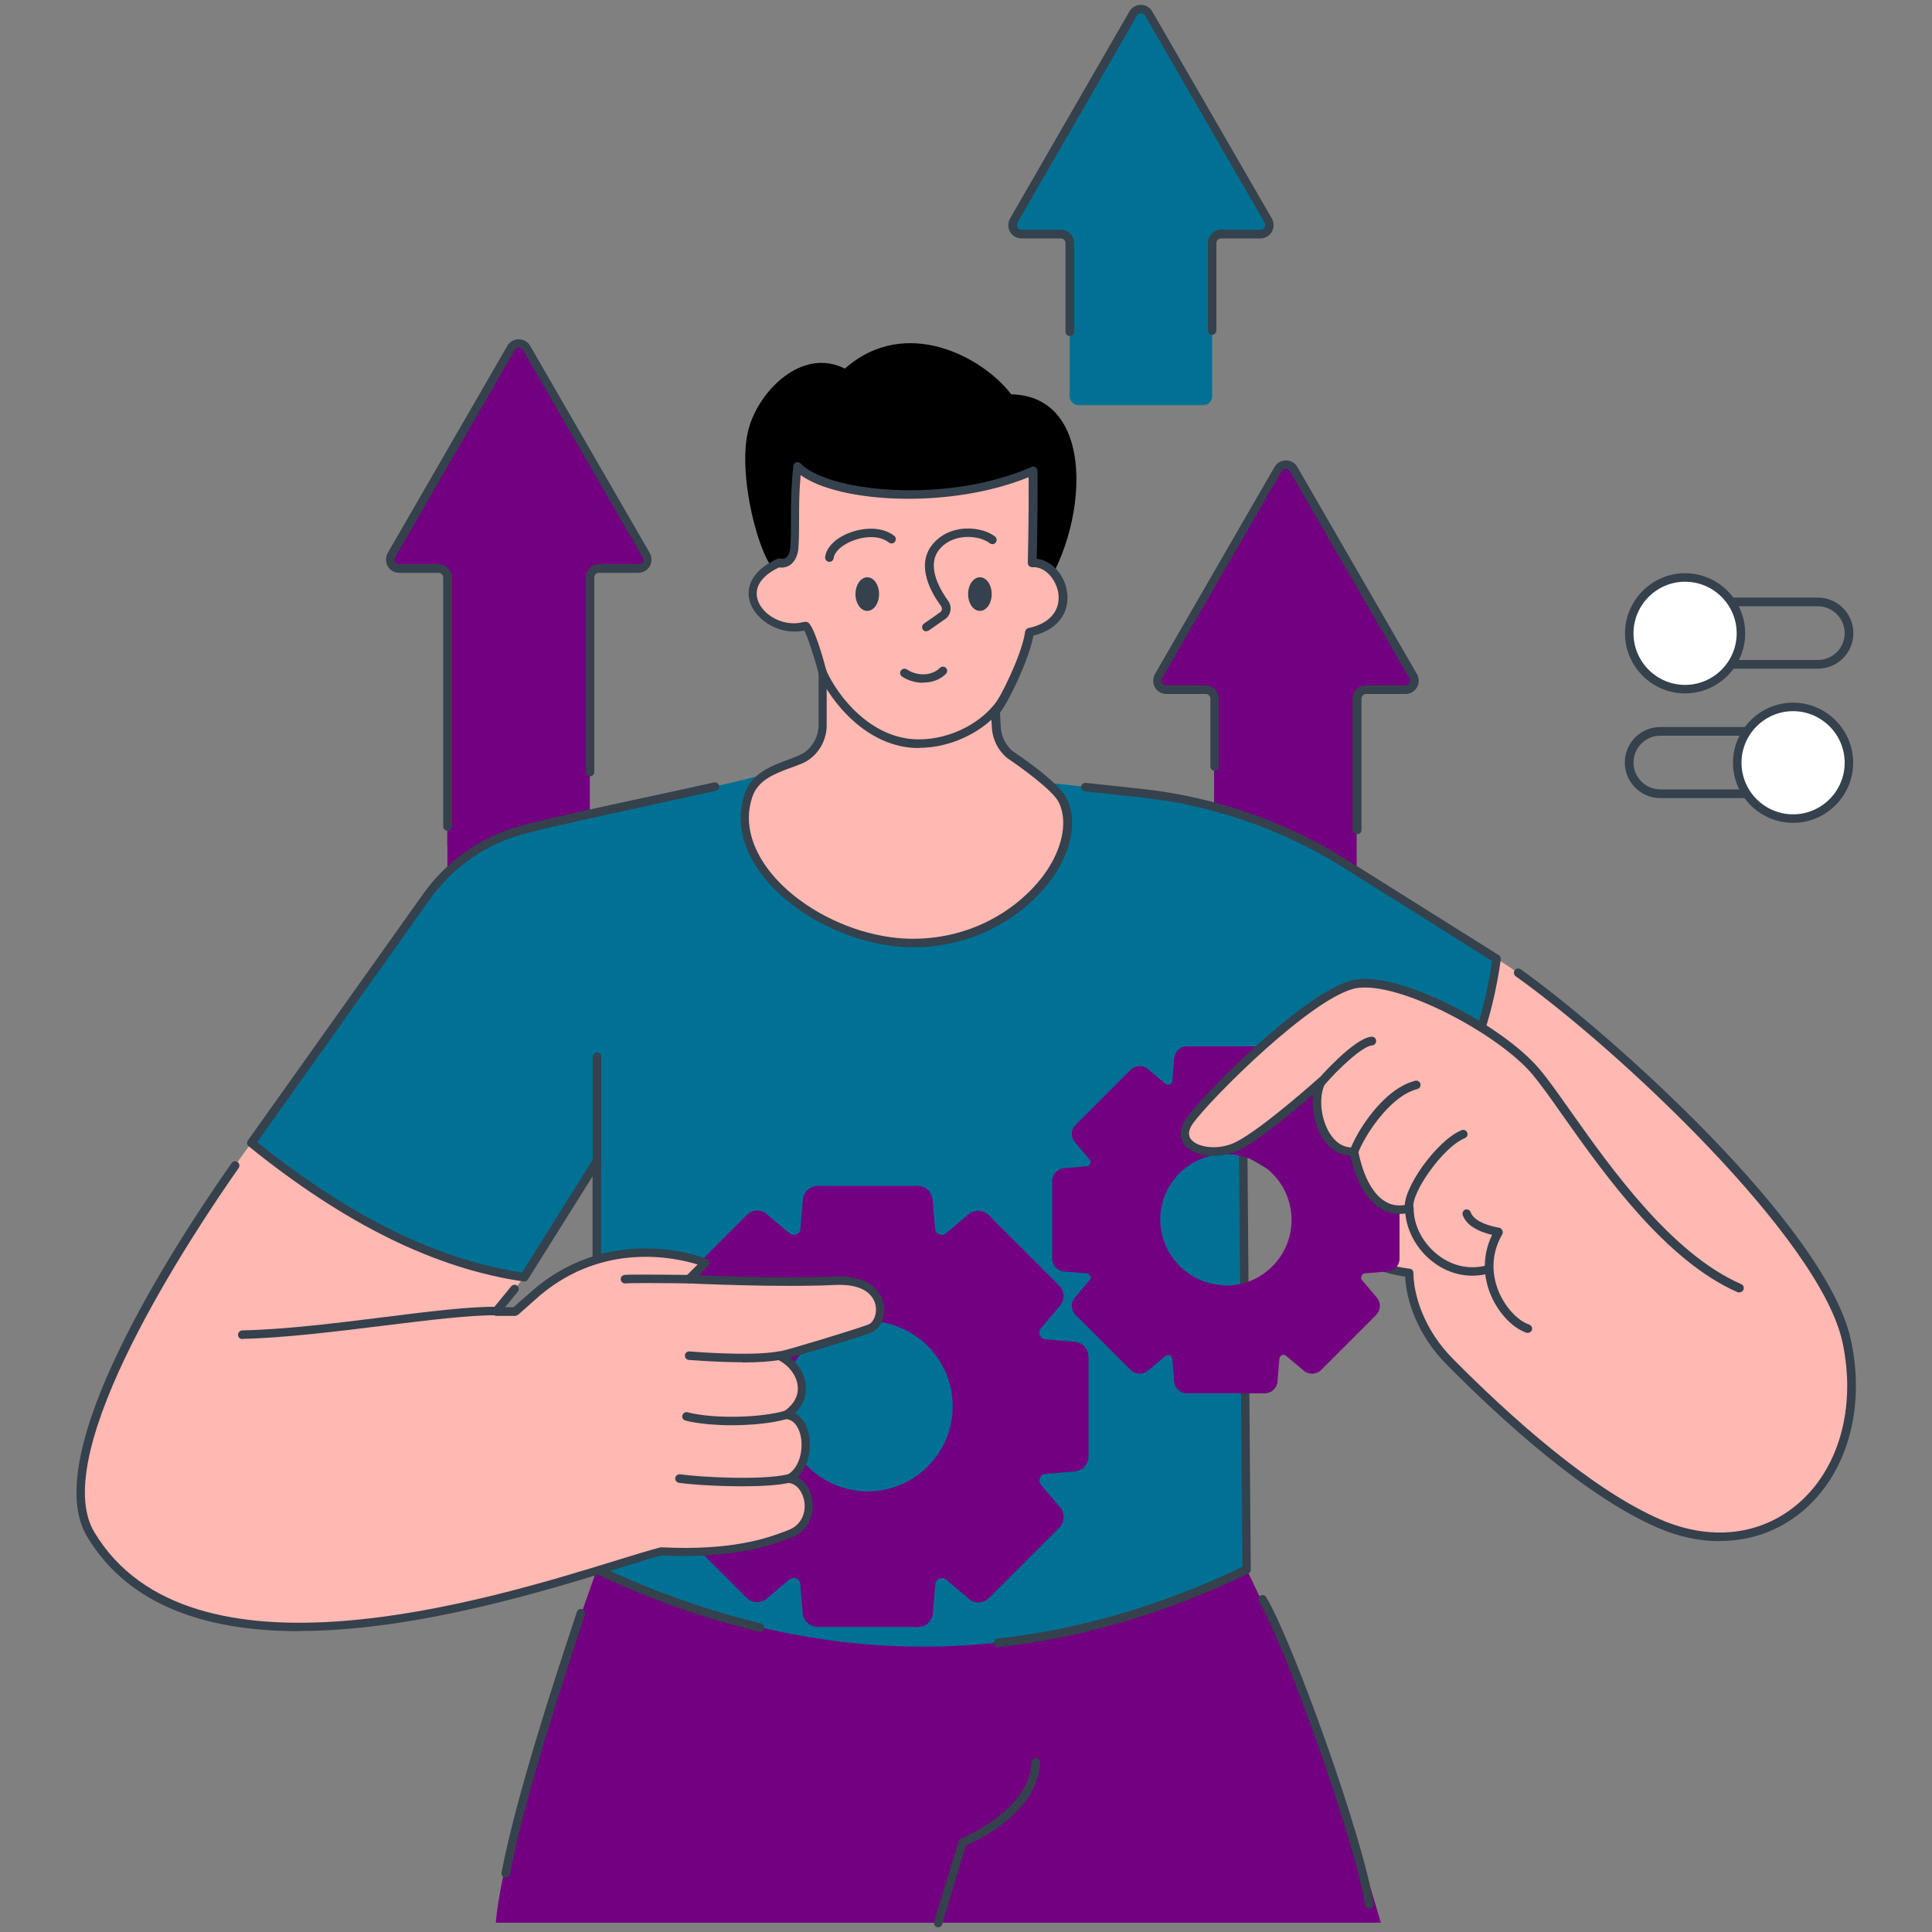
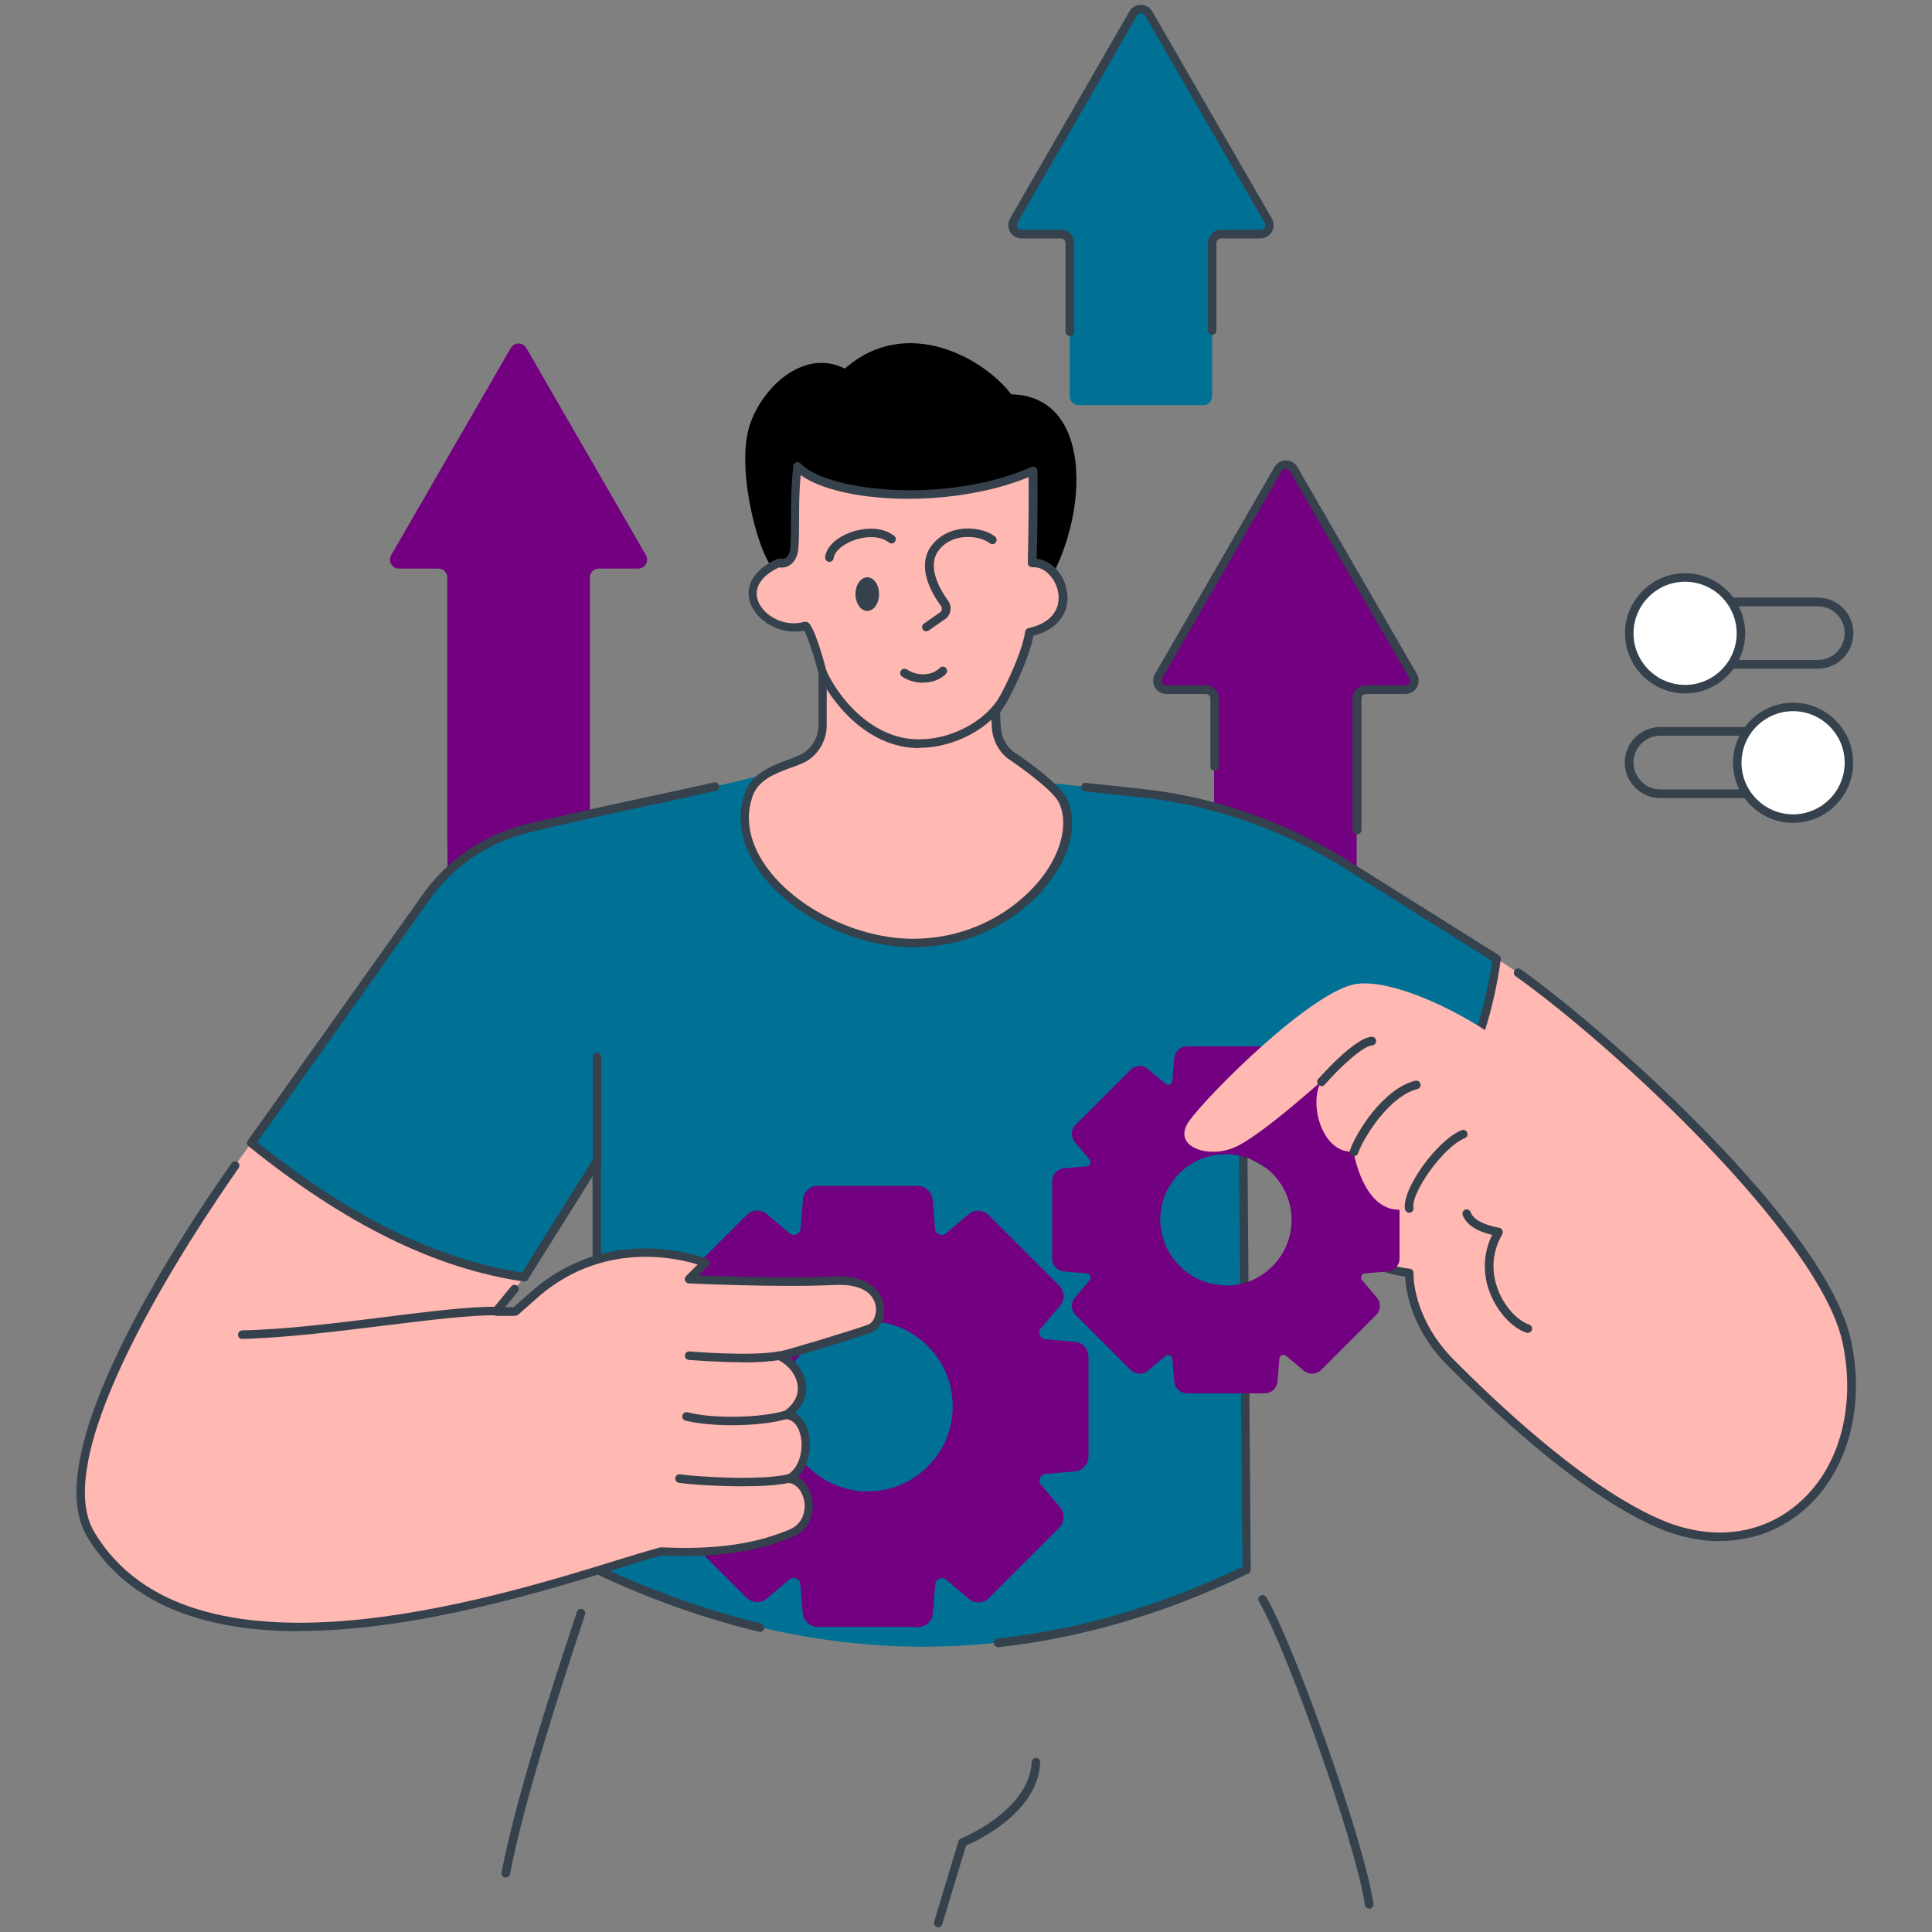
<svg xmlns="http://www.w3.org/2000/svg" id="Layer_1" data-name="Layer 1" viewBox="0 0 100 100">
  <rect x="0" y="0" width="100" height="100" fill="#808080" stroke="none" />
  <defs>
    <style>
      .cls-1, .cls-2 {
        fill: #007194;
      }

      .cls-3 {
        fill: #fff;
      }

      .cls-4, .cls-5 {
        fill: #730080;
      }

      .cls-4, .cls-2 {
        fill-rule: evenodd;
      }

      .cls-6 {
        fill: #ffb8b2;
      }

      .cls-7 {
        fill: #35414c;
      }
    </style>
  </defs>
  <path class="cls-4" d="M23.16,43.81v2.31c0,.26,.21,.46,.46,.46h6.45c.26,0,.46-.21,.46-.46V29.89c0-.26,.21-.46,.46-.46h2.04c.36,0,.58-.39,.4-.7l-6.19-10.72c-.18-.31-.62-.31-.8,0l-6.19,10.72c-.18,.31,.04,.7,.4,.7h2.04c.26,0,.46,.21,.46,.46v13.92h0Z" />
-   <path class="cls-7" d="M23.16,43c-.12,0-.22-.1-.22-.22v-12.89c0-.13-.11-.24-.24-.24h-2.04c-.25,0-.47-.13-.59-.34-.12-.21-.12-.47,0-.69l6.19-10.72c.12-.21,.35-.34,.59-.34h0c.25,0,.47,.13,.59,.34l6.19,10.72c.12,.21,.12,.47,0,.69-.12,.21-.35,.34-.59,.34h-2.04c-.13,0-.24,.11-.24,.24v10.07c0,.12-.1,.22-.22,.22s-.22-.1-.22-.22v-10.07c0-.38,.31-.69,.69-.69h2.04c.13,0,.19-.08,.21-.12,.02-.04,.06-.13,0-.24l-6.19-10.72c-.06-.11-.17-.12-.21-.12s-.15,.01-.21,.12l-6.19,10.72c-.06,.11-.02,.21,0,.24,.02,.04,.08,.12,.21,.12h2.04c.38,0,.69,.31,.69,.69v12.89c0,.12-.1,.22-.22,.22Z" />
  <g>
    <path class="cls-1" d="M55.37,18.2v2.31c0,.26,.21,.46,.46,.46h6.45c.26,0,.46-.21,.46-.46v-7.93c0-.26,.21-.46,.46-.46h2.04c.36,0,.58-.39,.4-.7L59.46,.7c-.18-.31-.62-.31-.8,0l-6.19,10.72c-.18,.31,.04,.7,.4,.7h2.04c.26,0,.46,.21,.46,.46v5.61h0Z" />
    <path class="cls-7" d="M55.37,17.39c-.12,0-.22-.1-.22-.22v-4.59c0-.13-.11-.24-.24-.24h-2.04c-.25,0-.47-.13-.59-.34-.12-.21-.12-.47,0-.69L58.46,.59c.12-.21,.35-.34,.59-.34s.47,.13,.59,.34l6.19,10.72c.12,.21,.12,.47,0,.69-.12,.21-.35,.34-.59,.34h-2.04c-.13,0-.24,.11-.24,.24v4.53c0,.12-.1,.22-.22,.22s-.22-.1-.22-.22v-4.53c0-.38,.31-.69,.69-.69h2.04c.13,0,.19-.08,.21-.12,.02-.04,.06-.13,0-.24L59.27,.81c-.06-.11-.17-.12-.21-.12s-.15,.01-.21,.12l-6.19,10.72c-.06,.11-.02,.21,0,.24,.02,.04,.08,.12,.21,.12h2.04c.38,0,.69,.31,.69,.69v4.59c0,.12-.1,.22-.22,.22Z" />
  </g>
  <path class="cls-4" d="M62.85,50.08v2.31c0,.26,.21,.46,.46,.46h6.45c.26,0,.46-.21,.46-.46v-16.23c0-.26,.21-.46,.46-.46h2.04c.36,0,.58-.39,.4-.7l-6.19-10.72c-.18-.31-.62-.31-.8,0l-6.19,10.72c-.18,.31,.04,.7,.4,.7h2.04c.26,0,.46,.21,.46,.46v13.92h0Z" />
  <path class="cls-7" d="M70.23,43.18c-.12,0-.22-.1-.22-.22v-6.8c0-.38,.31-.69,.69-.69h2.04c.13,0,.19-.08,.21-.12,.02-.04,.06-.13,0-.24l-6.19-10.72c-.06-.11-.17-.12-.21-.12h0s-.15,.01-.21,.12l-6.19,10.72c-.06,.11-.02,.21,0,.24,.02,.04,.08,.12,.21,.12h2.04c.38,0,.69,.31,.69,.69v3.52c0,.12-.1,.22-.22,.22s-.22-.1-.22-.22v-3.52c0-.13-.11-.24-.24-.24h-2.04c-.25,0-.47-.13-.59-.34-.12-.21-.12-.47,0-.69l6.19-10.72c.12-.21,.35-.34,.59-.34h0c.25,0,.47,.13,.59,.34l6.19,10.72c.12,.21,.12,.47,0,.69-.12,.21-.35,.34-.59,.34h-2.04c-.13,0-.24,.11-.24,.24v6.8c0,.12-.1,.22-.22,.22Z" />
-   <path class="cls-5" d="M30.9,81.23s-4.79,13.16-5.24,18.29c-.03,0,45.81,0,45.81,0,0,0-2.65-9.56-6.95-18.29-4.93,.55-33.62,0-33.62,0Z" />
  <path class="cls-6" d="M77.46,49.62c4.09,2.49,16.82,13.72,18.12,19.83,1.47,6.93-3.75,11.99-9.7,9.42-3.72-1.61-8.08-5.6-10.83-8.38-1.66-1.67-2.1-3.58-2.1-4.59-4.44-.56-4.3-3.97-4.3-3.97l8.81-12.31Z" />
  <path class="cls-7" d="M89.01,79.77c-1.05,0-2.14-.23-3.22-.7-3.68-1.59-7.96-5.46-10.9-8.43-1.52-1.53-2.1-3.32-2.16-4.56-4.4-.65-4.3-4.14-4.3-4.17,0-.12,.11-.22,.23-.21,.12,0,.22,.11,.21,.23,0,.13-.07,3.21,4.1,3.74,.11,.01,.19,.11,.19,.22,0,1.1,.53,2.92,2.04,4.44,2.91,2.94,7.15,6.77,10.77,8.33,2.53,1.09,5.08,.83,6.99-.74,2.21-1.81,3.13-5.04,2.41-8.43-1.14-5.36-11.62-15.19-16.92-18.96-.1-.07-.12-.21-.05-.31,.07-.1,.21-.12,.31-.05,4.51,3.2,15.84,13.29,17.1,19.22,.76,3.56-.23,6.95-2.56,8.87-1.22,1-2.67,1.5-4.22,1.5Z" />
  <path class="cls-2" d="M39.72,40.03c-2.24,.68-9.35,2.04-12.61,2.9-2.09,.55-3.9,1.83-5.12,3.6l-8.98,12.63c4.47,3.6,9.12,6.21,14.12,6.95l3.77-6.01v21.13c11.3,5.33,22.51,5.34,33.62,0l-.18-21.74,6.37,3.7c3.49-3.64,6.06-8.43,6.75-13.58l-7.41-4.66c-3.31-2.16-7.08-3.51-11.01-3.92l-6.83-.73-12.49-.28Z" />
  <path class="cls-7" d="M51.66,85.25c-.11,0-.21-.08-.22-.2-.01-.12,.07-.23,.2-.24,4.22-.46,8.48-1.71,12.67-3.71l-.18-21.6c0-.08,.04-.15,.11-.19,.07-.04,.15-.04,.22,0l6.22,3.62c3.56-3.76,5.88-8.43,6.55-13.19l-7.29-4.58c-3.27-2.13-7.04-3.48-10.91-3.89l-2.87-.31c-.12-.01-.21-.12-.2-.24,.01-.12,.12-.21,.24-.2l2.87,.31c3.94,.42,7.78,1.79,11.1,3.96l7.41,4.65c.07,.05,.11,.13,.1,.22-.67,4.96-3.08,9.82-6.81,13.71-.07,.07-.18,.09-.27,.04l-6.03-3.51,.17,21.35c0,.09-.05,.16-.13,.2-4.28,2.06-8.63,3.34-12.94,3.81,0,0-.02,0-.02,0Z" />
  <path class="cls-7" d="M39.35,84.46s-.03,0-.05,0c-2.81-.67-5.67-1.68-8.5-3.02-.08-.04-.13-.11-.13-.2v-21.13c0-.12,.1-.22,.22-.22s.22,.1,.22,.22v20.99c2.76,1.29,5.54,2.27,8.28,2.93,.12,.03,.19,.15,.16,.27-.02,.1-.11,.17-.22,.17Z" />
  <g>
    <path class="cls-4" d="M55.59,69.66l-1.53-.13c-.45-.04-.67-.57-.38-.92l.99-1.17c.19-.22,.17-.55-.03-.75l-3.64-3.64c-.2-.2-.53-.22-.75-.03l-1.17,.99c-.35,.29-.88,.07-.91-.38l-.13-1.52c-.02-.29-.27-.51-.56-.51h-5.15c-.29,0-.53,.22-.56,.51l-.13,1.52c-.04,.45-.57,.67-.91,.38l-1.17-.99c-.22-.19-.55-.17-.75,.03l-3.64,3.64c-.2,.2-.22,.53-.03,.75l.99,1.17c.29,.35,.07,.88-.38,.92l-1.53,.13c-.29,.02-.51,.27-.51,.56v5.15c0,.29,.22,.53,.51,.56l1.52,.13c.45,.04,.67,.57,.38,.92l-.99,1.17c-.19,.22-.17,.55,.03,.75l3.64,3.64c.2,.2,.53,.22,.75,.03l1.17-.99c.35-.29,.88-.07,.91,.38l.13,1.52c.02,.29,.27,.51,.56,.51h5.15c.29,0,.53-.22,.56-.51l.13-1.52c.04-.45,.57-.67,.91-.38l1.17,.99c.22,.19,.55,.17,.75-.03l3.64-3.64c.2-.2,.22-.53,.03-.75l-.99-1.17c-.29-.35-.07-.88,.38-.92l1.52-.13c.29-.02,.51-.27,.51-.56v-5.15c0-.29-.22-.53-.51-.56Zm-10.89,7.75c-2.36-.1-4.3-2.03-4.41-4.39-.13-2.66,1.99-4.86,4.62-4.86s4.63,2.07,4.63,4.63-2.18,4.74-4.83,4.62Z" />
    <path class="cls-5" d="M47.48,84.21h-5.15c-.41,0-.74-.31-.78-.71l-.13-1.52c-.01-.13-.09-.23-.21-.28-.12-.05-.25-.03-.35,.05l-1.17,.99c-.31,.26-.76,.24-1.05-.04l-3.64-3.64c-.28-.28-.3-.75-.04-1.05l.99-1.17c.08-.1,.1-.23,.05-.35-.05-.12-.15-.2-.28-.21l-1.52-.13c-.4-.03-.71-.37-.71-.78v-5.15c0-.41,.31-.74,.71-.78l1.53-.13c.13-.01,.23-.09,.28-.21,.05-.12,.03-.25-.05-.35l-.99-1.17c-.26-.31-.24-.76,.04-1.05l3.64-3.64c.29-.29,.74-.31,1.05-.04l1.17,.99c.1,.08,.23,.1,.35,.05,.12-.05,.2-.15,.21-.28l.13-1.52c.03-.41,.37-.71,.78-.71h5.15c.41,0,.74,.31,.78,.71l.13,1.52c.01,.13,.09,.23,.21,.28,.12,.05,.25,.03,.35-.05l1.17-.99c.31-.26,.76-.24,1.05,.05l3.64,3.64c.29,.29,.31,.74,.04,1.05l-.99,1.17c-.08,.1-.1,.23-.05,.35,.05,.12,.15,.2,.28,.21l1.53,.13c.4,.03,.71,.38,.71,.78v5.15c0,.4-.31,.74-.71,.78l-1.52,.13c-.13,.01-.23,.09-.28,.21-.05,.12-.03,.25,.05,.35l.99,1.17c.26,.31,.24,.77-.04,1.05l-3.64,3.64c-.29,.29-.74,.31-1.05,.04l-1.17-.99c-.1-.08-.23-.1-.35-.05-.12,.05-.2,.15-.21,.28l-.13,1.52c-.03,.41-.37,.71-.78,.71Zm-6.39-2.99c.1,0,.2,.02,.3,.06,.27,.11,.45,.36,.48,.65l.13,1.52c.01,.18,.16,.31,.33,.31h5.15c.18,0,.32-.13,.33-.31l.13-1.52c.02-.29,.21-.54,.48-.65,.27-.11,.58-.06,.8,.12l1.17,.99c.13,.11,.33,.11,.45-.02l3.64-3.64c.12-.12,.13-.32,.02-.45l-.99-1.17c-.19-.22-.24-.53-.12-.8,.11-.27,.36-.45,.65-.48l1.52-.13c.17-.01,.31-.16,.31-.33v-5.15c0-.17-.14-.32-.31-.33h0l-1.53-.13c-.29-.02-.54-.21-.65-.48-.11-.27-.06-.58,.12-.8l.99-1.17c.11-.13,.11-.33-.02-.45l-3.64-3.64c-.12-.12-.32-.13-.45-.02l-1.17,.99c-.22,.19-.53,.24-.8,.12-.27-.11-.45-.36-.48-.65l-.13-1.52c-.01-.18-.16-.31-.33-.31h-5.15c-.18,0-.32,.13-.33,.31l-.13,1.52c-.02,.29-.21,.54-.48,.65-.27,.11-.58,.06-.8-.12l-1.17-.99c-.13-.11-.33-.1-.45,.02l-3.64,3.64c-.12,.12-.13,.32-.02,.45l.99,1.17c.19,.22,.24,.53,.12,.8-.11,.27-.36,.45-.65,.48l-1.53,.13c-.18,.02-.31,.16-.31,.33v5.15c0,.17,.14,.32,.31,.33l1.52,.13c.29,.02,.54,.21,.65,.48,.11,.27,.06,.58-.12,.8l-.99,1.17c-.11,.13-.1,.33,.02,.45l3.64,3.64c.12,.12,.32,.13,.45,.02l1.17-.99c.14-.12,.32-.18,.5-.18Zm3.82-3.58c-.07,0-.14,0-.22,0h0c-2.47-.11-4.5-2.13-4.63-4.6-.07-1.34,.41-2.62,1.33-3.59,.92-.97,2.17-1.51,3.51-1.51,2.67,0,4.85,2.17,4.85,4.85,0,1.34-.53,2.58-1.5,3.51-.91,.87-2.09,1.35-3.35,1.35Zm-.2-.45c1.21,.05,2.37-.38,3.24-1.22,.88-.84,1.36-1.97,1.36-3.19,0-2.43-1.98-4.4-4.4-4.4-1.22,0-2.35,.49-3.19,1.37-.84,.88-1.27,2.04-1.21,3.26,.11,2.25,1.96,4.08,4.2,4.18h0Z" />
  </g>
  <g>
    <path class="cls-4" d="M71.8,60.7l-1.19-.1c-.35-.03-.52-.45-.3-.72l.77-.91c.15-.17,.14-.43-.02-.59l-2.85-2.85c-.16-.16-.42-.17-.59-.03l-.92,.77c-.27,.23-.69,.06-.72-.3l-.1-1.19c-.02-.23-.21-.4-.43-.4h-4.02c-.23,0-.42,.17-.43,.4l-.1,1.19c-.03,.35-.44,.52-.72,.3l-.92-.77c-.17-.15-.43-.13-.59,.03l-2.85,2.85c-.16,.16-.17,.42-.02,.59l.77,.91c.23,.27,.06,.69-.3,.72l-1.19,.1c-.23,.02-.4,.21-.4,.43v4.02c0,.23,.17,.42,.4,.43l1.19,.1c.35,.03,.52,.45,.3,.72l-.77,.91c-.15,.17-.14,.43,.02,.59l2.85,2.85c.16,.16,.42,.17,.59,.03l.92-.77c.27-.23,.69-.06,.72,.3l.1,1.19c.02,.23,.21,.4,.43,.4h4.02c.23,0,.42-.17,.43-.4l.1-1.19c.03-.35,.44-.52,.72-.3l.92,.77c.17,.15,.43,.13,.59-.03l2.85-2.85c.16-.16,.17-.42,.02-.59l-.77-.91c-.23-.27-.06-.69,.3-.72l1.19-.1c.23-.02,.4-.21,.4-.43v-4.02c0-.23-.17-.42-.4-.43Zm-8.52,6.06c-1.84-.08-3.36-1.59-3.45-3.43-.1-2.08,1.55-3.8,3.61-3.8s3.62,1.62,3.62,3.62-1.71,3.71-3.78,3.62Z" />
    <path class="cls-5" d="M65.46,72.12h-4.02c-.34,0-.63-.26-.66-.6l-.1-1.19c0-.12-.1-.17-.13-.18-.08-.03-.16-.02-.22,.03l-.92,.77c-.26,.22-.65,.2-.89-.04l-2.85-2.85c-.24-.24-.26-.63-.04-.89l.77-.91c.05-.06,.07-.14,.03-.22-.03-.08-.1-.12-.18-.13l-1.19-.1c-.34-.03-.6-.32-.6-.66v-4.02c0-.34,.26-.63,.6-.66l1.19-.1c.12-.01,.17-.1,.18-.13,.01-.04,.04-.13-.03-.22l-.77-.91c-.22-.26-.2-.65,.04-.89l2.85-2.85c.24-.24,.63-.26,.89-.04l.92,.77c.06,.05,.14,.07,.22,.03,.04-.01,.12-.06,.13-.18l.1-1.19c.03-.34,.31-.6,.66-.6h4.02c.34,0,.63,.26,.66,.6l.1,1.19c0,.08,.06,.15,.13,.18,.04,.01,.13,.04,.22-.03l.92-.77c.26-.22,.65-.21,.89,.04l2.85,2.85c.24,.24,.26,.63,.04,.89l-.77,.91c-.08,.09-.05,.18-.03,.22,.02,.04,.06,.12,.18,.13l1.19,.1c.34,.03,.6,.31,.6,.66v4.02c0,.34-.26,.63-.6,.66l-1.19,.1c-.08,0-.15,.06-.18,.13-.02,.04-.04,.13,.03,.22l.77,.91c.22,.26,.2,.65-.04,.89l-2.85,2.85c-.24,.24-.63,.26-.89,.04l-.92-.77c-.09-.08-.18-.05-.22-.03-.08,.03-.12,.1-.13,.18l-.1,1.19c-.03,.34-.32,.6-.66,.6Zm-4.99-2.43c.09,0,.17,.02,.25,.05,.23,.09,.38,.31,.4,.55l.1,1.19c0,.11,.1,.2,.21,.2h4.02c.11,0,.2-.08,.21-.2l.1-1.19c.02-.25,.18-.46,.4-.55,.23-.09,.49-.05,.68,.1l.92,.77c.09,.07,.21,.07,.29-.01l2.85-2.85c.08-.08,.08-.2,.01-.29l-.77-.91c-.16-.19-.2-.45-.11-.68,.09-.23,.31-.38,.55-.4l1.19-.1c.11,0,.2-.1,.2-.21v-4.02c0-.11-.08-.2-.2-.21l-1.19-.1c-.25-.02-.46-.18-.55-.4-.09-.23-.05-.49,.11-.68l.77-.91c.07-.08,.07-.21-.01-.29l-2.85-2.85c-.08-.08-.2-.08-.29-.01l-.91,.77c-.19,.16-.45,.2-.68,.1-.23-.09-.38-.31-.4-.55l-.1-1.19c0-.11-.1-.2-.21-.2h-4.02c-.11,0-.2,.08-.21,.2l-.1,1.19c-.02,.25-.17,.46-.4,.55-.23,.09-.49,.05-.68-.1l-.92-.77c-.08-.07-.21-.07-.29,.01l-2.85,2.85c-.08,.08-.08,.21-.01,.29l.77,.91c.16,.19,.2,.45,.11,.68-.09,.23-.31,.38-.55,.4l-1.19,.1c-.11,0-.2,.1-.2,.21v4.02c0,.11,.09,.2,.2,.21l1.19,.1c.25,.02,.46,.18,.55,.4,.09,.23,.05,.49-.11,.68l-.77,.91c-.07,.08-.07,.21,.01,.29l2.85,2.85c.08,.08,.21,.08,.29,.01l.92-.77c.12-.1,.27-.15,.42-.15Zm2.98-2.7c-.06,0-.11,0-.17,0h0c-1.96-.08-3.57-1.69-3.66-3.64-.05-1.06,.32-2.07,1.05-2.84,.73-.77,1.72-1.19,2.78-1.19,2.12,0,3.84,1.72,3.84,3.84,0,1.06-.42,2.04-1.19,2.78-.72,.69-1.66,1.07-2.65,1.07Zm-.15-.45c.94,.04,1.82-.29,2.5-.94,.68-.65,1.05-1.52,1.05-2.46,0-1.87-1.52-3.4-3.4-3.4-.94,0-1.81,.37-2.46,1.05-.65,.68-.98,1.57-.93,2.51,.09,1.73,1.51,3.15,3.24,3.22h0Z" />
  </g>
  <g>
    <path class="cls-6" d="M90.01,66.68c-4.79-2.1-8.71-9.06-10.55-11.22-1.84-2.16-6.95-4.88-9.26-4.53-2.31,.35-7.72,5.77-8.66,7.11-.94,1.35,1.11,2.01,2.55,1.26,1.44-.75,4.28-3.32,4.28-3.32-.64,1.21,.08,3.74,1.69,3.63,.18,1.04,.94,3.46,2.87,2.93,0,1.86,1.94,3.78,4.11,3.15l12.96,.98Z" />
-     <path class="cls-7" d="M90.02,66.9s-.06,0-.09-.02c-3.73-1.63-6.91-6.13-9.02-9.11-.63-.9-1.18-1.67-1.6-2.17-1.77-2.09-6.85-4.79-9.06-4.46-2.21,.34-7.63,5.77-8.51,7.02-.24,.34-.26,.63-.07,.84,.37,.42,1.47,.55,2.34,.09,1.4-.73,4.21-3.26,4.24-3.28,.08-.07,.2-.08,.28-.01,.08,.07,.11,.18,.06,.28-.35,.67-.24,1.84,.25,2.6,.22,.35,.62,.75,1.23,.71,.11,0,.21,.07,.23,.18,.06,.33,.39,1.99,1.37,2.6,.36,.23,.76,.28,1.22,.16,.07-.02,.14,0,.19,.04,.06,.04,.09,.11,.09,.18,0,.91,.5,1.84,1.3,2.44,.76,.57,1.66,.74,2.53,.49,.12-.04,.24,.03,.27,.15,.03,.12-.03,.24-.15,.27-1.01,.29-2.05,.09-2.92-.56-.83-.62-1.37-1.57-1.46-2.53-.48,.07-.92-.02-1.31-.27-.99-.63-1.39-2.07-1.53-2.71-.56-.03-1.06-.35-1.43-.91-.42-.65-.6-1.53-.5-2.27-.91,.79-2.69,2.28-3.75,2.84-.99,.52-2.33,.43-2.87-.19-.33-.38-.32-.88,.04-1.39,.96-1.37,6.39-6.84,8.81-7.21,2.37-.36,7.58,2.39,9.46,4.61,.44,.51,.99,1.29,1.63,2.2,2.08,2.94,5.22,7.38,8.84,8.96,.11,.05,.16,.18,.11,.29-.04,.08-.12,.13-.2,.13Z" />
  </g>
  <g>
    <path d="M40.18,29.59c-.84-.53-2.08-5.07-1.42-7.43,.54-1.94,2.76-4.2,4.97-3.08,3.17-2.8,7.19-.55,8.61,1.33,4.74,.1,3.89,7.71,1.11,10.88-3.2,1.06-8.81-.76-8.81-.76l-4.46-.94Z" />
    <g>
      <path class="cls-6" d="M55.03,41.44c1.24,2.58-2.27,7.37-7.76,7.37-4.67,0-9.8-3.96-8.51-7.67,.48-1.39,2.34-1.52,3.02-2.03,.51-.37,.8-.96,.8-1.59v-2.7s-.59-2.21-.88-2.43c-2.05,.55-4.21-1.99-1.4-3.26,.02,0,.05,0,.07,.01,.49,.07,.73-.36,.75-.85,.08-1.32-.04-2.25,.15-4.15,1.53,1.62,7.81,2.16,12.21,.23,.02,2.08-.04,4.77-.04,4.77,1.54-.12,2.71,2.98-.14,3.58-.14,1.14-1.27,3.5-1.76,4.1,0,0,.02,.43,.05,.85,.03,.53,.28,1.02,.68,1.37,0,0,2.37,1.57,2.77,2.39Z" />
      <path class="cls-7" d="M47.27,49.03c-2.99,0-6.34-1.65-7.95-3.92-.96-1.34-1.22-2.74-.77-4.04,.36-1.06,1.41-1.44,2.25-1.75,.34-.13,.67-.25,.86-.39,.45-.33,.71-.86,.71-1.41v-2.67c-.24-.89-.57-1.91-.74-2.21-1.26,.26-2.46-.51-2.79-1.41-.32-.9,.19-1.76,1.38-2.3,.04-.02,.08-.02,.12-.02h.07c.11,.03,.2,0,.28-.05,.13-.1,.21-.32,.22-.58,.03-.51,.03-.96,.03-1.44,0-.76,0-1.55,.12-2.72,0-.09,.07-.16,.15-.19,.08-.03,.17,0,.23,.06,1.37,1.45,7.52,2.13,11.95,.18,.07-.03,.15-.02,.21,.02,.06,.04,.1,.11,.1,.18,.02,1.72-.02,3.87-.04,4.55,.76,.08,1.44,.8,1.57,1.72,.13,.86-.27,1.89-1.74,2.26-.21,1.16-1.21,3.3-1.73,3.99,0,.11,.02,.34,.04,.76,.03,.47,.25,.91,.6,1.22,.23,.15,2.41,1.61,2.82,2.47h0c.51,1.06,.3,2.45-.56,3.82-1.12,1.78-3.73,3.87-7.39,3.87Zm-5.57-16.85s.09,.02,.13,.04c.32,.24,.78,1.86,.96,2.55,0,.02,0,.04,0,.06v2.7c0,.7-.33,1.36-.89,1.77-.24,.18-.58,.3-.97,.44-.79,.29-1.68,.62-1.98,1.48-.51,1.47,.11,2.79,.71,3.64,1.54,2.16,4.73,3.73,7.59,3.73,3.48,0,5.95-1.97,7.02-3.66,.77-1.22,.97-2.49,.54-3.39-.3-.63-2.04-1.88-2.69-2.31-.47-.4-.74-.96-.78-1.54q-.06-.91-.01-.98c.46-.57,1.58-2.89,1.73-4.01,.01-.09,.08-.17,.17-.19,1.1-.23,1.67-.91,1.55-1.8-.1-.69-.67-1.4-1.34-1.35-.06,0-.12-.02-.17-.06-.05-.04-.07-.1-.07-.17,0-.03,.06-2.43,.04-4.43-4.08,1.66-9.79,1.34-11.8-.11-.08,.92-.08,1.6-.08,2.25,0,.49,0,.94-.03,1.47-.02,.4-.16,.71-.39,.9-.17,.14-.39,.19-.62,.16h0c-.93,.44-1.32,1.06-1.09,1.72,.27,.75,1.32,1.39,2.39,1.1,.02,0,.04,0,.06,0Z" />
    </g>
    <path class="cls-7" d="M47.57,38.72h0c-2.75,0-4.6-2.49-5.19-3.81-.05-.11,0-.24,.11-.29,.11-.05,.24,0,.29,.11,.55,1.23,2.26,3.54,4.78,3.54h0c1.69,0,3.42-.92,4.2-2.23,.06-.11,.2-.14,.3-.08,.11,.06,.14,.2,.08,.3-.86,1.44-2.74,2.45-4.58,2.45Z" />
    <path class="cls-7" d="M47.95,32.68c-.07,0-.14-.03-.18-.09-.07-.1-.05-.24,.05-.31l.87-.61c.07-.07,.09-.21,.01-.31-.5-.68-1.24-1.99-.54-3.04,.33-.49,.86-.82,1.5-.93,.67-.11,1.4,.04,1.84,.38,.1,.08,.11,.21,.04,.31-.08,.1-.21,.11-.31,.04-.34-.27-.95-.39-1.49-.3-.37,.06-.87,.24-1.2,.73-.57,.86,.18,2.06,.53,2.54,.21,.28,.17,.67-.09,.91l-.9,.63s-.08,.04-.13,.04Z" />
    <path class="cls-7" d="M42.93,29.08s-.02,0-.03,0c-.12-.02-.21-.13-.19-.25,.06-.49,.51-.95,1.2-1.23,.66-.27,1.68-.4,2.37,.13,.1,.07,.11,.21,.04,.31-.07,.1-.21,.12-.31,.04-.54-.42-1.38-.3-1.93-.07-.53,.22-.89,.56-.93,.88-.01,.11-.11,.19-.22,.19Z" />
    <path class="cls-7" d="M47.78,35.34c-.4,0-.79-.12-1.09-.32-.1-.07-.13-.21-.06-.31,.07-.1,.21-.13,.31-.06,.47,.32,1.24,.38,1.71-.08,.09-.09,.23-.08,.31,0,.09,.09,.08,.23,0,.31-.32,.32-.75,.45-1.17,.45Z" />
    <path class="cls-7" d="M45.5,30.75c0,.48-.27,.87-.61,.87s-.61-.39-.61-.87,.27-.87,.61-.87,.61,.39,.61,.87Z" />
-     <path class="cls-7" d="M51.33,30.75c0,.48-.27,.87-.61,.87s-.61-.39-.61-.87,.27-.87,.61-.87,.61,.39,.61,.87Z" />
  </g>
  <path class="cls-7" d="M79.07,68.99s-.05,0-.07-.01c-.77-.27-1.53-1.12-1.9-2.11-.37-.99-.32-2.02,.13-2.95-.84-.21-1.34-.54-1.52-1.03-.04-.11,.02-.24,.13-.28,.11-.04,.24,.02,.28,.13,.14,.38,.64,.65,1.48,.81,.07,.01,.13,.06,.16,.13,.03,.07,.03,.14,0,.2-.65,1.12-.49,2.16-.24,2.84,.32,.86,.99,1.62,1.63,1.84,.12,.04,.18,.17,.14,.28-.03,.09-.12,.15-.21,.15Z" />
  <path class="cls-7" d="M72.94,62.77c-.11,0-.2-.08-.22-.18-.18-1.02,1.66-3.58,2.93-4.09,.11-.05,.24,0,.29,.12,.05,.11,0,.24-.12,.29-1.14,.46-2.79,2.85-2.66,3.6,.02,.12-.06,.24-.18,.26-.01,0-.03,0-.04,0Z" />
  <path class="cls-7" d="M70.08,59.84s-.05,0-.07-.01c-.12-.04-.18-.16-.14-.28,.3-.89,1.7-3.19,3.38-3.61,.12-.03,.24,.04,.27,.16,.03,.12-.04,.24-.16,.27-1.47,.37-2.81,2.56-3.07,3.33-.03,.09-.12,.15-.21,.15Z" />
  <path class="cls-7" d="M68.39,56.21c-.05,0-.1-.02-.14-.05-.09-.08-.1-.22-.02-.31,.02-.02,1.85-2.12,2.76-2.19,.12-.01,.23,.08,.24,.21,0,.12-.08,.23-.21,.24-.5,.03-1.76,1.23-2.45,2.03-.04,.05-.11,.08-.17,.08Z" />
  <path class="cls-7" d="M26.18,97.18s-.03,0-.04,0c-.12-.02-.2-.14-.18-.26,.75-3.93,2.77-10.07,3.64-12.7,.11-.33,.19-.59,.26-.79,.04-.12,.16-.18,.28-.14,.12,.04,.18,.16,.14,.28-.06,.2-.15,.46-.26,.79-.86,2.61-2.88,8.74-3.62,12.64-.02,.11-.11,.18-.22,.18Z" />
  <path class="cls-7" d="M30.9,60.75c-.12,0-.22-.1-.22-.22v-5.83c0-.12,.1-.22,.22-.22s.22,.1,.22,.22v5.83c0,.12-.1,.22-.22,.22Z" />
  <path class="cls-6" d="M13.01,59.16s-11.72,15.55-8.32,20.25c4.57,6.32,25.17,2.01,29.55,.89,4.99,.28,6.04-.82,6.6-.89,.55-.07,1.12-2.77,0-2.88,1.21-.64,1.13-3.17-.13-3.31,1.37-.98,.81-2.49-.37-3.06,.05,.05,3.85-1.1,4.68-1.41,.83-.31,1.04-2.62-1.83-2.48-2.87,.14-7.52-.08-7.52-.08l.85-.85s-4.6-1.93-8.7,1.52l-1.13,1.01h-.99s1.44-1.77,1.44-1.77c0,0-7.81-1.3-14.12-6.95Z" />
  <g>
    <path class="cls-6" d="M12.17,60.33c-2.57,3.66-9.99,14.88-7.48,19.08,5.75,9.63,25.17,2.01,29.55,.89,3.99,.2,5.84-.62,6.6-.89,1.59-.57,1.12-2.77,0-2.88,1.21-.64,1.13-3.17-.13-3.31,1.37-.98,.81-2.49-.37-3.06,.05,.05,3.85-1.1,4.68-1.41,.83-.31,1.04-2.62-1.83-2.48-2.87,.14-7.52-.08-7.52-.08l.85-.85s-4.6-1.93-8.7,1.52l-1.13,1.01h-.99s.95-1.17,.95-1.17l-14.47-6.39Z" />
    <path class="cls-7" d="M15.49,84.43c-4.59,0-8.78-1.2-10.99-4.91-2.52-4.22,4.4-14.92,7.49-19.32,.07-.1,.21-.12,.31-.05,.1,.07,.12,.21,.05,.31-2.37,3.38-9.93,14.73-7.47,18.84,4.95,8.27,20.4,3.51,27.01,1.47,.98-.3,1.75-.54,2.3-.68,.02,0,.04,0,.07,0,3.66,.18,5.47-.49,6.33-.81l.18-.07c.74-.27,.93-.92,.87-1.44-.06-.47-.36-.97-.81-1.01-.1,0-.18-.08-.2-.18-.02-.1,.03-.19,.11-.24,.62-.33,.85-1.26,.71-1.98-.05-.25-.22-.85-.76-.91-.09,0-.17-.07-.19-.16-.02-.09,.01-.18,.09-.24,.5-.36,.75-.81,.7-1.3-.05-.54-.44-1.07-1.01-1.36-.04,0-.06-.03-.09-.06-.08-.08-.09-.2-.03-.29,.05-.06,.12-.1,.19-.09,.37-.06,3.77-1.09,4.59-1.39,.26-.09,.47-.53,.38-1-.07-.34-.41-1.14-2.12-1.05-2.85,.14-7.49-.08-7.54-.08-.09,0-.16-.06-.2-.14-.03-.08-.01-.17,.05-.24l.6-.6c-1.1-.34-4.82-1.21-8.16,1.6l-1.13,1s-.1,.06-.15,.06h-.99c-.08-.01-.16-.06-.2-.14-.04-.08-.02-.17,.03-.23l.95-1.16c.08-.09,.22-.11,.31-.03,.09,.08,.11,.22,.03,.31l-.66,.8h.44s1.07-.94,1.07-.94c4.16-3.5,8.89-1.58,8.94-1.56,.07,.03,.12,.09,.13,.16,.01,.07,0,.15-.06,.2l-.49,.49c1.28,.05,4.72,.17,6.99,.06,2.1-.1,2.5,1.05,2.58,1.41,.13,.64-.16,1.32-.66,1.5-.45,.17-1.69,.55-2.64,.84-.74,.22-1.22,.37-1.54,.45,.47,.37,.77,.9,.82,1.44,.04,.53-.15,1.03-.57,1.43,.36,.2,.62,.6,.72,1.13,.14,.72-.03,1.64-.57,2.18,.4,.23,.69,.69,.76,1.25,.08,.66-.17,1.56-1.16,1.91l-.18,.06c-.89,.33-2.74,1.02-6.47,.84-.54,.14-1.3,.37-2.25,.67-3.8,1.17-10.5,3.24-16.52,3.24Z" />
  </g>
  <path class="cls-7" d="M12.54,69.31c-.12,0-.22-.1-.22-.22,0-.12,.09-.22,.22-.23,2.16-.04,4.89-.38,7.3-.68,2.3-.29,4.48-.56,5.85-.54,.12,0,.22,.1,.22,.22,0,.12-.1,.22-.22,.22,0,0,0,0,0,0-1.34-.02-3.5,.25-5.79,.53-2.42,.3-5.17,.64-7.35,.69,0,0,0,0,0,0Z" />
  <path class="cls-7" d="M38.44,70.51c-1.35,0-2.7-.12-2.79-.12-.12-.01-.21-.12-.2-.24,.01-.12,.12-.21,.24-.2,.03,0,3.13,.27,4.6,0,.12-.02,.24,.06,.26,.18,.02,.12-.06,.24-.18,.26-.52,.09-1.23,.13-1.93,.13Z" />
  <path class="cls-7" d="M37.89,73.77c-.89,0-1.77-.08-2.41-.24-.12-.03-.19-.15-.16-.27,.03-.12,.15-.19,.27-.16,1.3,.34,3.75,.3,5.04-.08,.12-.03,.24,.03,.27,.15,.03,.12-.03,.24-.15,.27-.74,.22-1.82,.33-2.87,.33Z" />
-   <path class="cls-7" d="M32.35,66.43c-.11,0-.2-.08-.22-.19-.02-.12,.07-.23,.19-.25,.32-.04,3.04,0,3.35,0,.12,0,.22,.1,.22,.22,0,.12-.1,.22-.22,.22,0,0,0,0,0,0-1.2-.02-3.06-.03-3.28,0-.01,0-.02,0-.03,0Z" />
  <path class="cls-7" d="M38.42,76.93c-1.3,0-2.66-.09-3.28-.18-.12-.02-.2-.13-.19-.25,.02-.12,.13-.2,.25-.19,1.06,.15,4.26,.32,5.58,0,.12-.03,.24,.05,.27,.16,.03,.12-.05,.24-.16,.27-.58,.14-1.51,.19-2.46,.19Z" />
  <path class="cls-7" d="M70.87,98.79c-.11,0-.2-.08-.22-.19-.5-3.31-4.12-13.41-5.49-15.71-.06-.11-.03-.24,.08-.3,.11-.06,.24-.03,.3,.08,1.39,2.33,5.05,12.52,5.55,15.87,.02,.12-.07,.23-.19,.25-.01,0-.02,0-.03,0Z" />
  <path class="cls-7" d="M27.13,66.33s-.02,0-.03,0c-4.57-.67-9.23-2.96-14.23-7-.09-.07-.11-.21-.04-.3l8.98-12.63c1.25-1.82,3.11-3.13,5.25-3.69,1.53-.4,3.91-.91,6.22-1.41,1.29-.28,2.57-.55,3.67-.8,.12-.03,.24,.05,.27,.17,.03,.12-.05,.24-.17,.26-1.11,.25-2.39,.53-3.68,.81-2.3,.5-4.68,1.01-6.2,1.41-2.03,.53-3.81,1.78-5,3.51l-8.86,12.46c4.82,3.86,9.31,6.07,13.71,6.75l3.69-5.89c.06-.1,.2-.14,.31-.07,.1,.06,.14,.2,.07,.31l-3.77,6.01c-.04,.07-.11,.1-.19,.1Z" />
  <path class="cls-7" d="M48.56,99.75s-.04,0-.06,0c-.12-.04-.18-.16-.15-.28l1.26-4.17c.02-.06,.07-.12,.13-.14,.04-.01,3.55-1.45,3.66-3.96,0-.12,.11-.22,.23-.21,.12,0,.22,.11,.21,.23-.11,2.58-3.22,4.04-3.84,4.31l-1.23,4.07c-.03,.1-.12,.16-.21,.16Z" />
  <g>
    <path class="cls-7" d="M94.09,34.61h-5.54c-1.01,0-1.84-.82-1.84-1.84s.82-1.84,1.84-1.84h5.54c1.01,0,1.84,.82,1.84,1.84s-.82,1.84-1.84,1.84Zm-5.54-3.23c-.77,0-1.39,.62-1.39,1.39s.63,1.39,1.39,1.39h5.54c.77,0,1.39-.62,1.39-1.39s-.63-1.39-1.39-1.39h-5.54Z" />
    <g>
      <circle class="cls-3" cx="87.22" cy="32.77" r="2.89" transform="translate(32.42 108.13) rotate(-74.57)" />
      <path class="cls-7" d="M87.22,35.89c-1.72,0-3.11-1.4-3.11-3.11s1.4-3.11,3.11-3.11,3.11,1.4,3.11,3.11-1.4,3.11-3.11,3.11Zm0-5.78c-1.47,0-2.67,1.2-2.67,2.67s1.2,2.67,2.67,2.67,2.67-1.2,2.67-2.67-1.2-2.67-2.67-2.67Z" />
    </g>
    <path class="cls-7" d="M91.48,41.31h-5.54c-1.01,0-1.84-.82-1.84-1.84s.82-1.84,1.84-1.84h5.54c1.01,0,1.84,.82,1.84,1.84s-.82,1.84-1.84,1.84Zm-5.54-3.23c-.77,0-1.39,.62-1.39,1.39s.63,1.39,1.39,1.39h5.54c.77,0,1.39-.62,1.39-1.39s-.63-1.39-1.39-1.39h-5.54Z" />
    <g>
      <circle class="cls-3" cx="92.81" cy="39.48" r="2.89" />
      <path class="cls-7" d="M92.81,42.59c-1.72,0-3.11-1.4-3.11-3.11s1.4-3.11,3.11-3.11,3.11,1.4,3.11,3.11-1.4,3.11-3.11,3.11Zm0-5.78c-1.47,0-2.67,1.2-2.67,2.67s1.2,2.67,2.67,2.67,2.67-1.2,2.67-2.67-1.2-2.67-2.67-2.67Z" />
    </g>
  </g>
</svg>